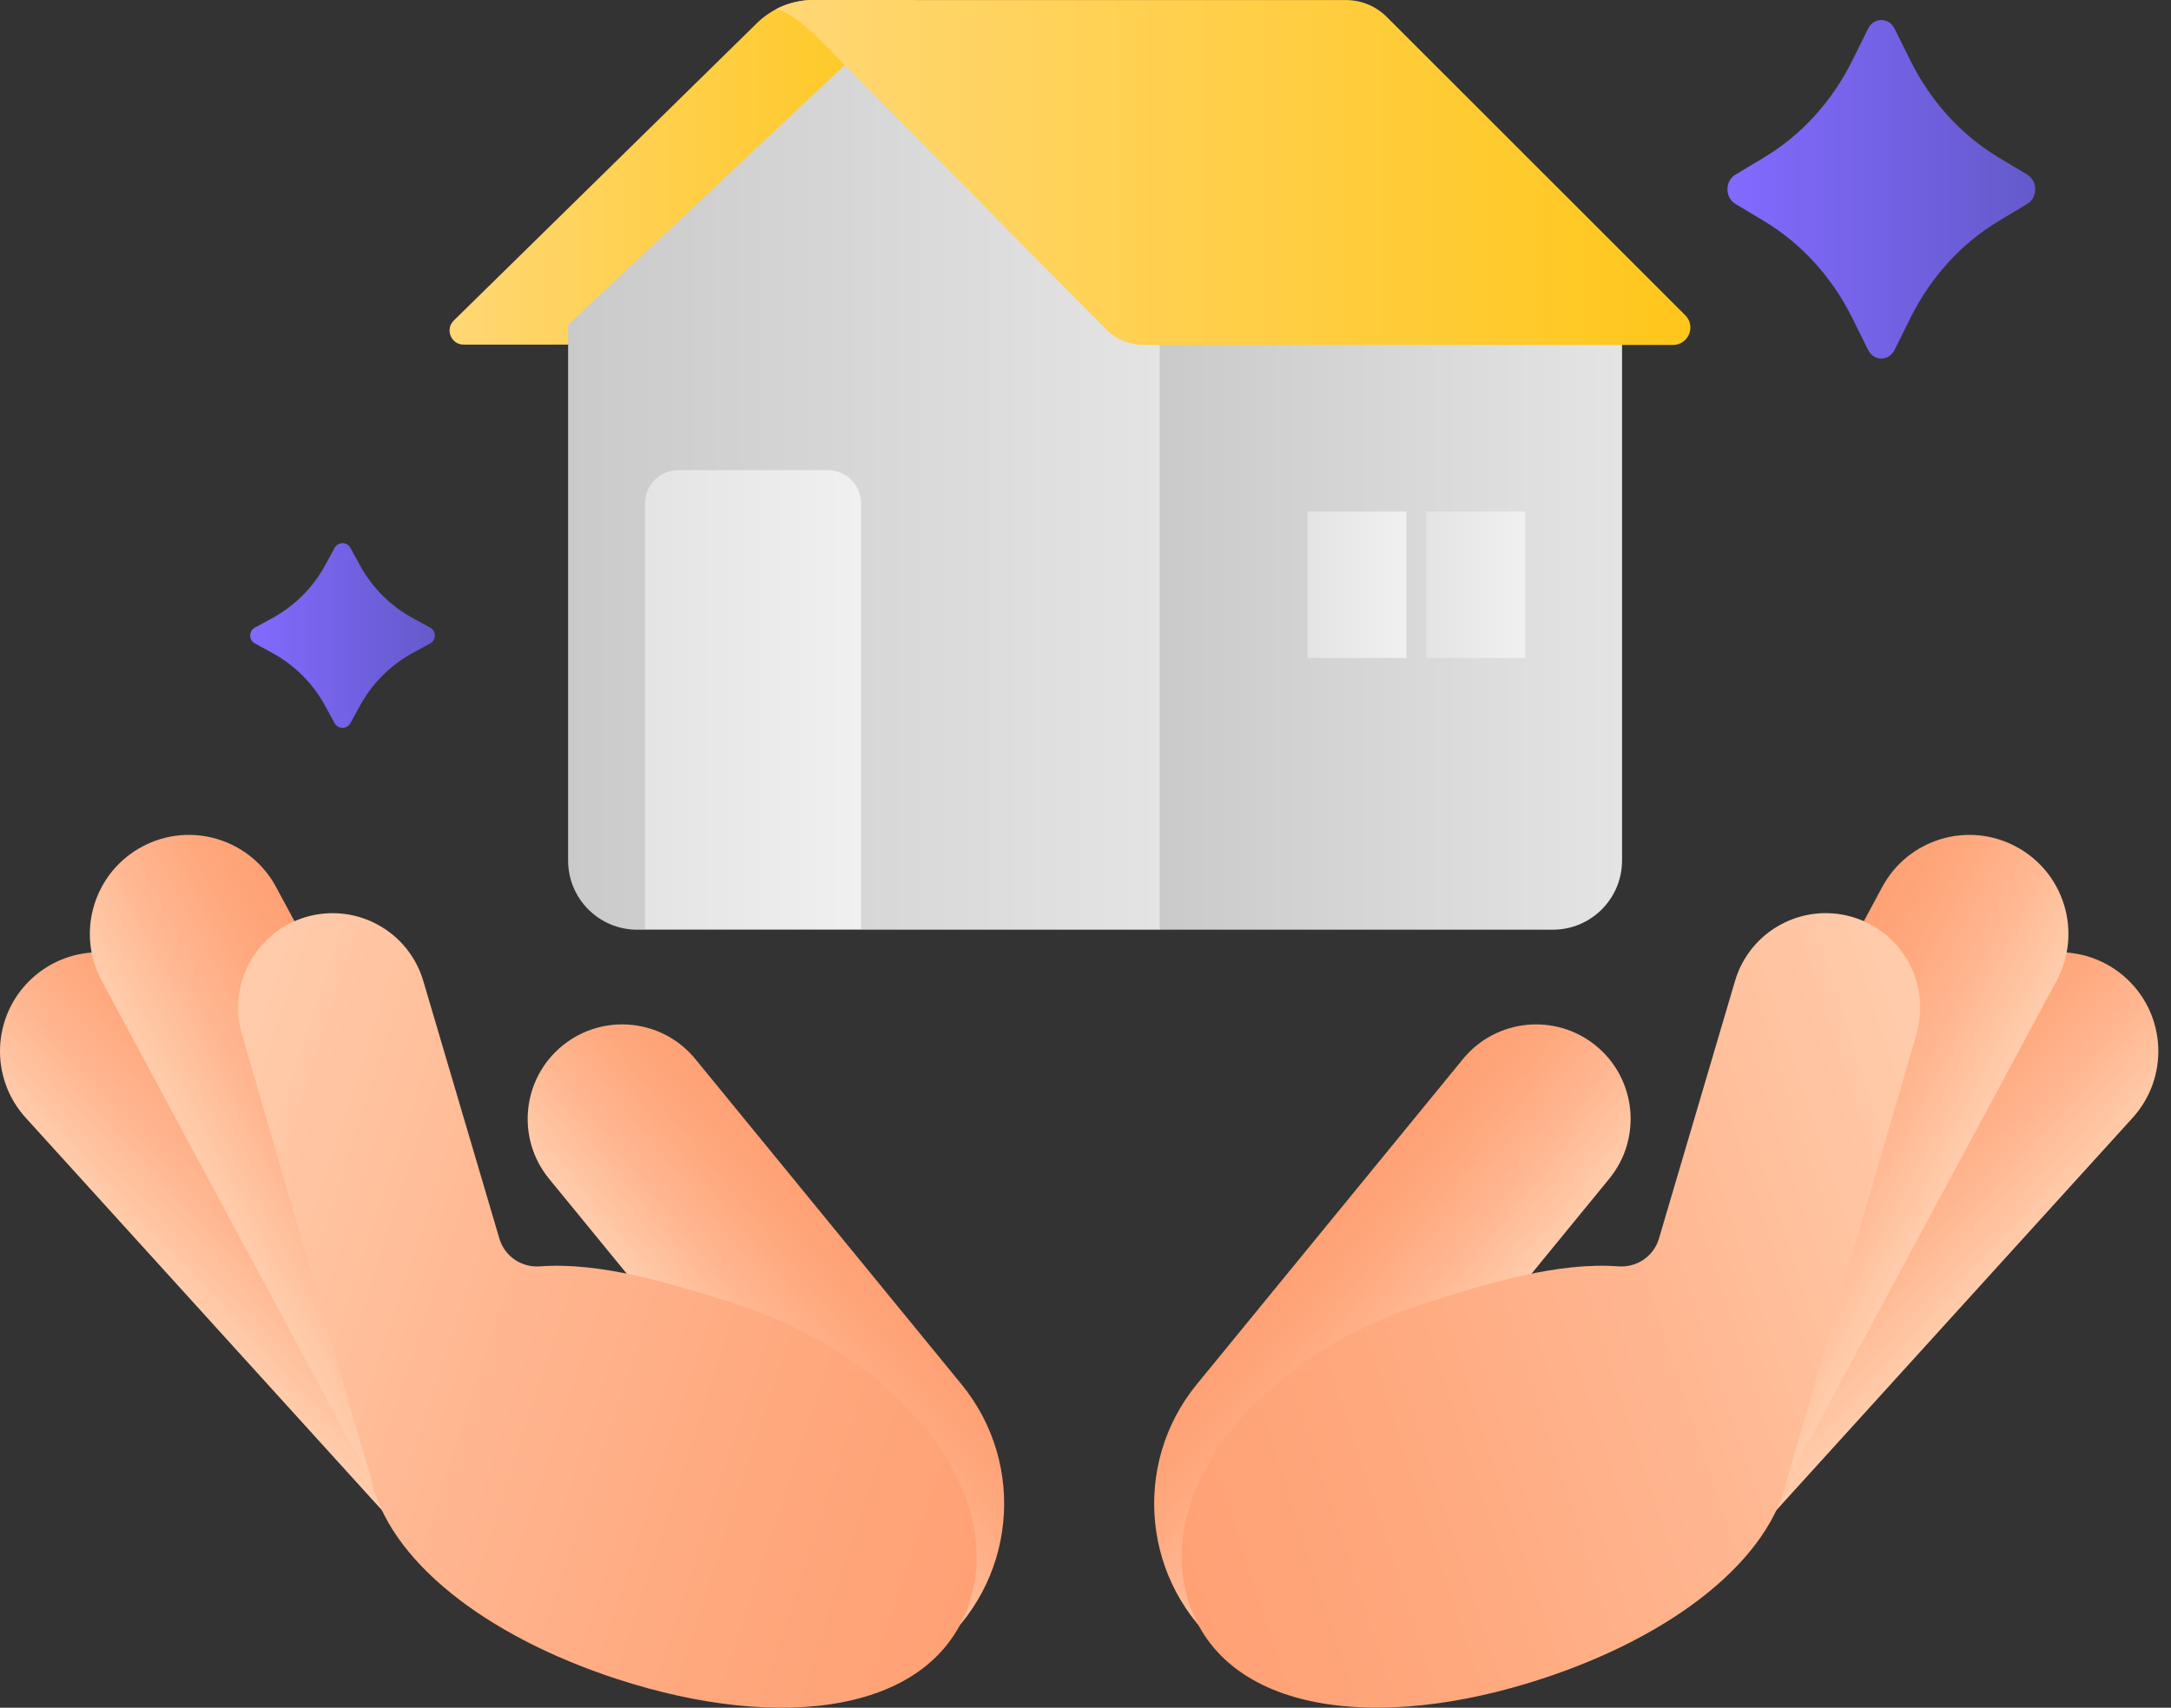
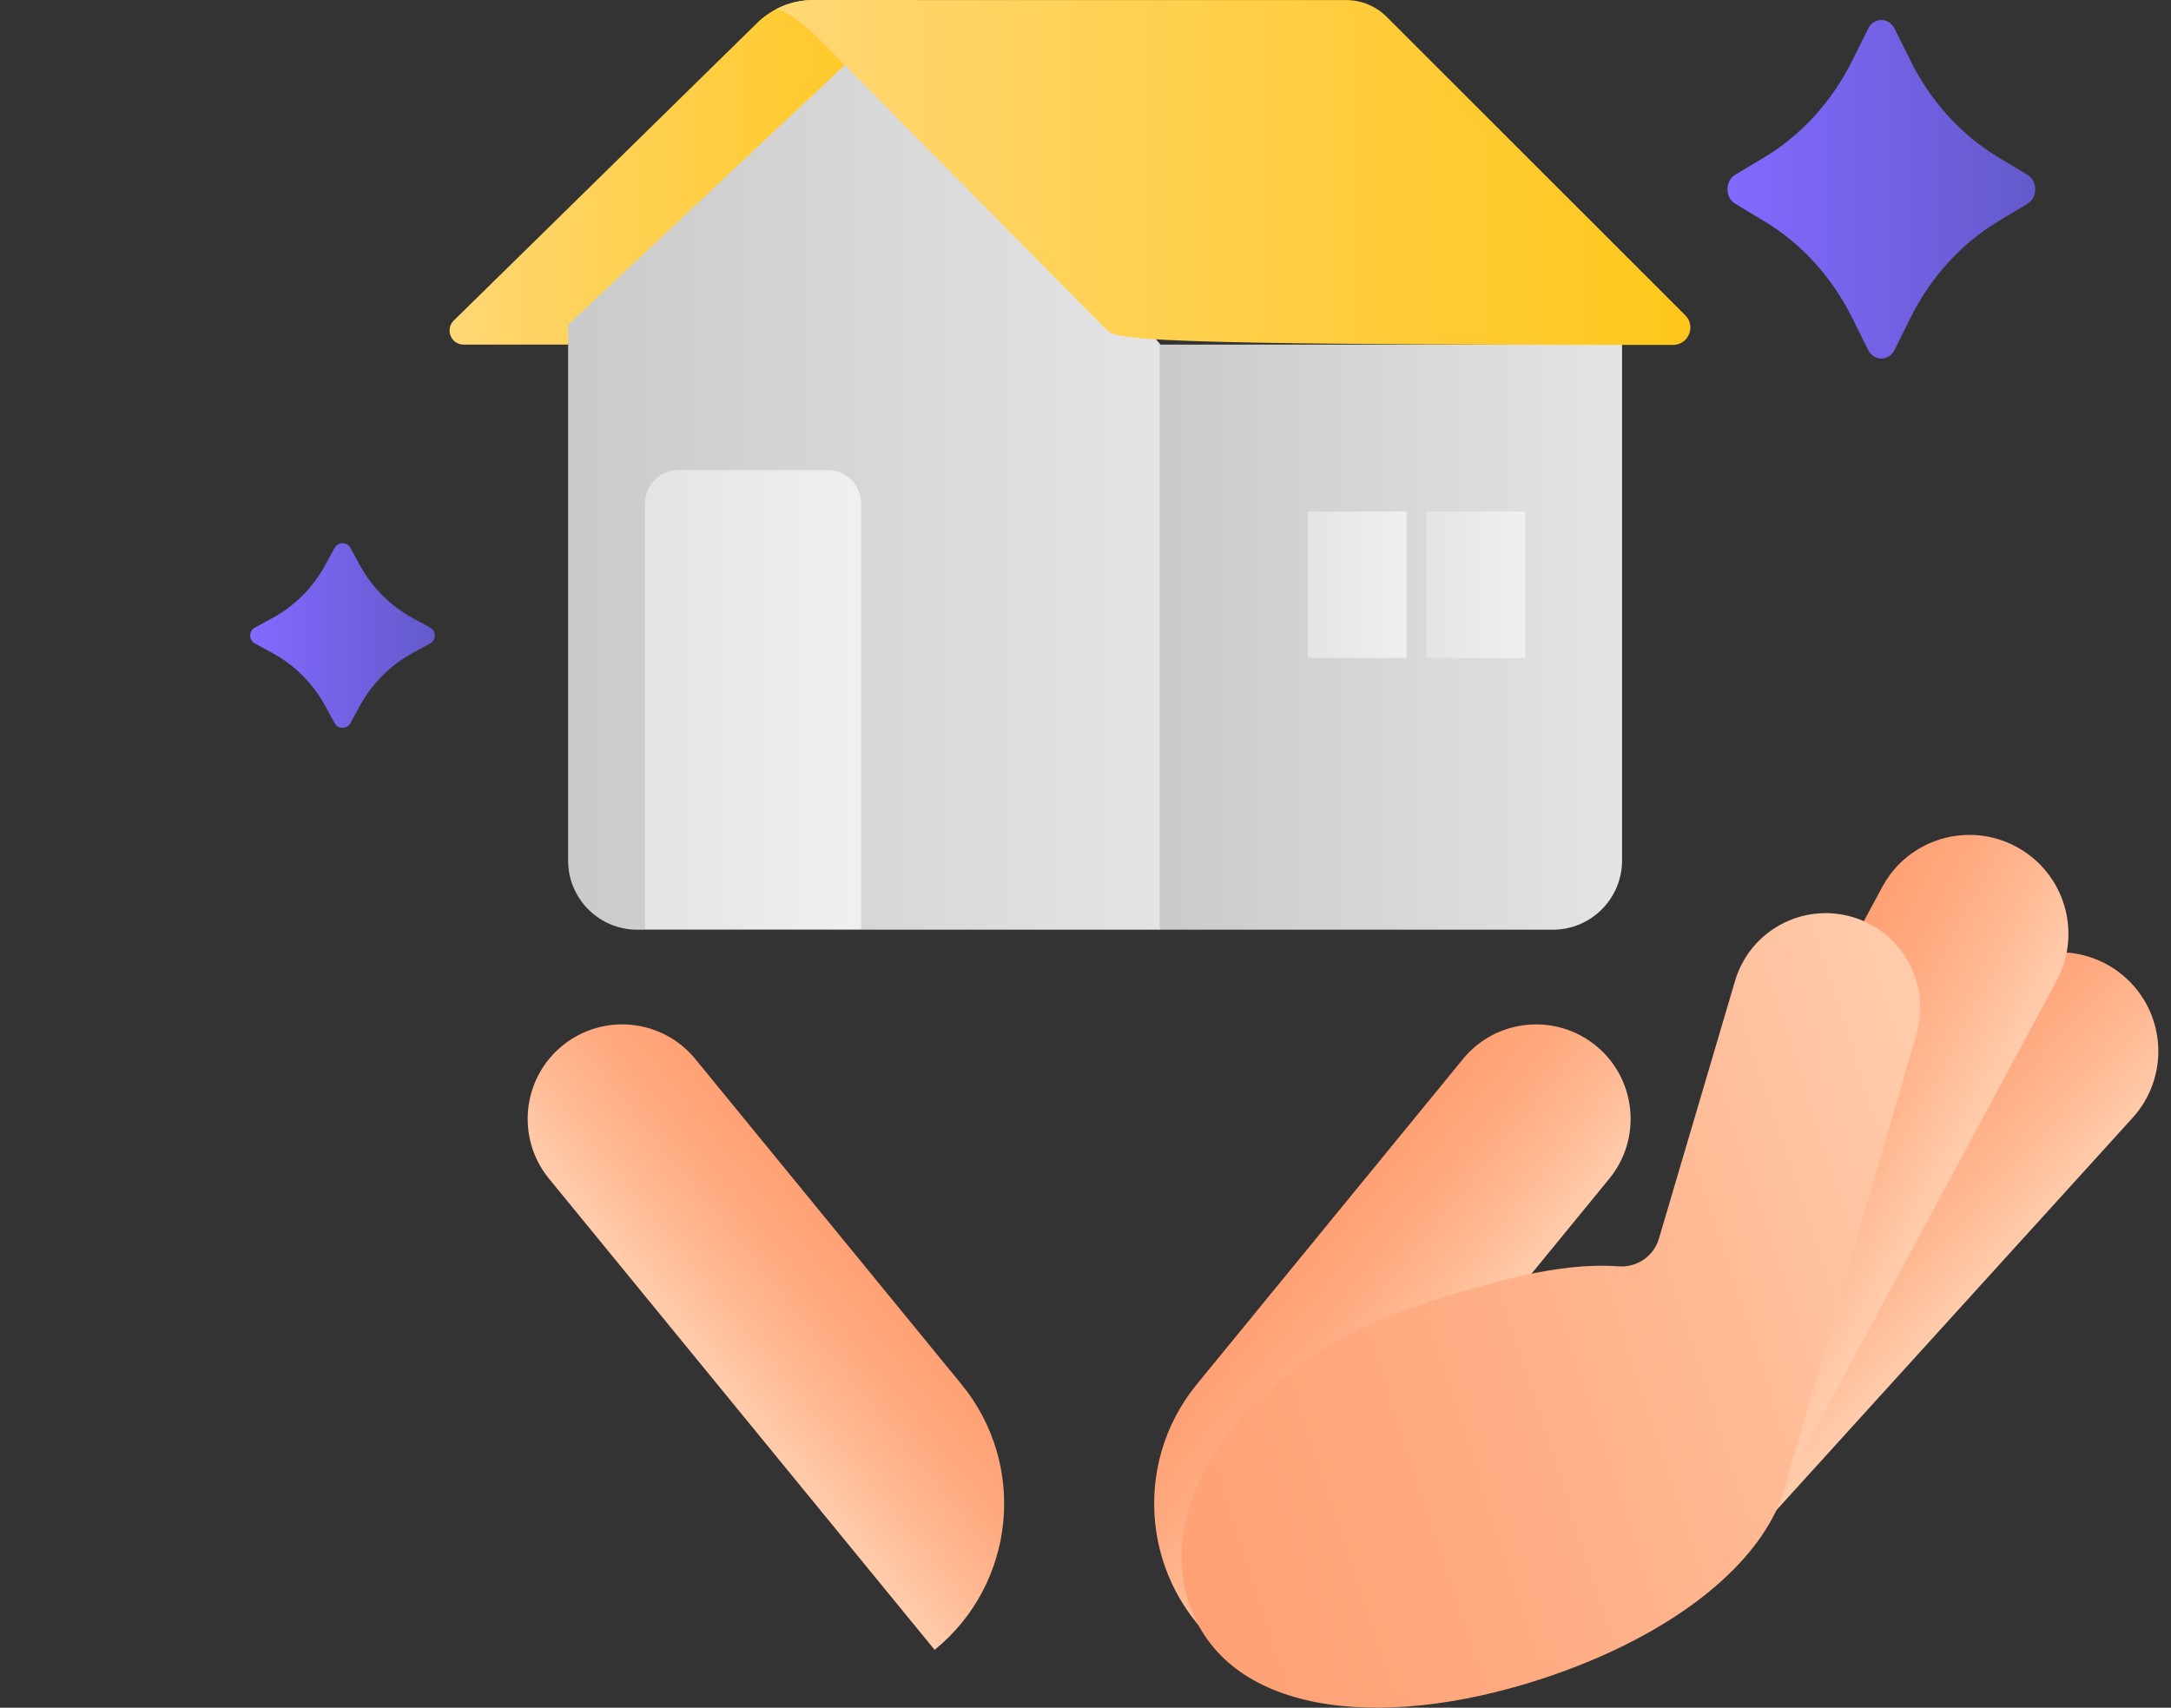
<svg xmlns="http://www.w3.org/2000/svg" width="75" height="59" viewBox="0 0 75 59" fill="none">
  <rect x="0" y="0" width="75" height="59" fill="#333333" stroke="none" />
-   <path d="M20.925 50.16L13.719 52.756L0.907 38.639C-0.374 37.251 -0.288 35.088 1.1 33.806C2.488 32.526 4.652 32.612 5.934 34L20.925 50.16Z" fill="url(#paint0_linear_422_2551)" />
  <path d="M32.288 57.001L18.962 40.718C17.824 39.32 18.034 37.263 19.432 36.125C20.83 34.987 22.888 35.197 24.026 36.595L33.215 47.826C35.5 50.615 35.084 54.727 32.288 57.001Z" fill="url(#paint1_linear_422_2551)" />
-   <path d="M19.982 50.066L13.949 53.289L3.509 33.878C2.618 32.211 3.247 30.139 4.913 29.25C6.58 28.358 8.652 28.988 9.542 30.654L19.982 50.066Z" fill="url(#paint2_linear_422_2551)" />
-   <path d="M25.48 45.073C23.148 44.311 20.703 43.596 18.652 43.752C18.018 43.8 17.433 43.404 17.252 42.792L14.627 33.904C14.123 32.173 12.311 31.177 10.58 31.679C8.849 32.183 7.854 33.995 8.356 35.726L12.793 50.993C13.391 53.922 16.803 56.534 21.304 58.005C26.982 59.86 32.241 59.198 33.492 55.368C34.743 51.538 31.157 46.928 25.48 45.073Z" fill="url(#paint3_linear_422_2551)" />
  <path d="M53.636 50.16L60.841 52.756L73.656 38.639C74.936 37.251 74.85 35.088 73.462 33.806C72.074 32.526 69.91 32.612 68.628 34L53.636 50.16Z" fill="url(#paint4_linear_422_2551)" />
  <path d="M42.273 57.001L55.599 40.718C56.737 39.32 56.527 37.263 55.129 36.125C53.731 34.987 51.673 35.197 50.535 36.595L41.345 47.826C39.063 50.615 39.479 54.727 42.273 57.001Z" fill="url(#paint5_linear_422_2551)" />
  <path d="M54.579 50.066L60.611 53.289L71.052 33.878C71.943 32.211 71.314 30.139 69.647 29.25C67.981 28.358 65.909 28.988 65.019 30.654L54.579 50.066Z" fill="url(#paint6_linear_422_2551)" />
  <path d="M49.082 45.074C51.415 44.312 53.859 43.596 55.91 43.752C56.545 43.8 57.129 43.404 57.31 42.793L59.935 33.903C60.439 32.172 62.251 31.176 63.982 31.678C65.713 32.181 66.709 33.994 66.207 35.724L61.769 50.992C61.171 53.92 57.759 56.533 53.258 58.004C47.58 59.859 42.321 59.196 41.07 55.367C39.82 51.537 43.404 46.929 49.082 45.074Z" fill="url(#paint7_linear_422_2551)" />
  <path d="M19.611 11.906L31.625 0H28.102C27.373 0 26.672 0.287 26.151 0.797L15.677 11.073C15.367 11.378 15.582 11.906 16.017 11.906H19.611Z" fill="url(#paint8_linear_422_2551)" />
  <path d="M40.085 11.9L30.761 0.765L19.626 11.221V29.731C19.626 31.052 20.696 32.121 22.016 32.121H40.086V11.9H40.085Z" fill="url(#paint9_linear_422_2551)" />
  <path d="M53.646 32.12H40.063V11.906H56.036V29.731C56.034 31.051 54.964 32.12 53.646 32.12Z" fill="url(#paint10_linear_422_2551)" />
-   <path d="M57.795 11.917H39.493C39.013 11.917 38.553 11.725 38.215 11.382L28.329 1.385C28.329 1.385 27.383 0.398 26.802 0.323C27.373 -0.001 28.016 0.002 28.016 0.002H46.5C47.029 0.002 47.534 0.212 47.908 0.585L58.219 10.891C58.599 11.269 58.33 11.917 57.795 11.917Z" fill="url(#paint11_linear_422_2551)" />
+   <path d="M57.795 11.917C39.013 11.917 38.553 11.725 38.215 11.382L28.329 1.385C28.329 1.385 27.383 0.398 26.802 0.323C27.373 -0.001 28.016 0.002 28.016 0.002H46.5C47.029 0.002 47.534 0.212 47.908 0.585L58.219 10.891C58.599 11.269 58.33 11.917 57.795 11.917Z" fill="url(#paint11_linear_422_2551)" />
  <path d="M29.749 32.1H22.283V17.393C22.283 16.757 22.798 16.242 23.434 16.242H28.596C29.232 16.242 29.747 16.757 29.747 17.393V32.1H29.749Z" fill="url(#paint12_linear_422_2551)" />
  <path d="M48.589 17.673H45.17V22.732H48.589V17.673Z" fill="url(#paint13_linear_422_2551)" />
  <path d="M52.69 17.673H49.271V22.732H52.69V17.673Z" fill="url(#paint14_linear_422_2551)" />
  <path d="M12.107 18.929L12.438 19.537C12.858 20.303 13.487 20.932 14.254 21.352L14.861 21.683C15.077 21.801 15.077 22.111 14.861 22.23L14.254 22.562C13.487 22.981 12.858 23.61 12.438 24.377L12.107 24.984C11.989 25.2 11.679 25.2 11.56 24.984L11.228 24.377C10.809 23.61 10.18 22.981 9.413 22.562L8.805 22.23C8.59 22.113 8.59 21.802 8.805 21.683L9.413 21.352C10.18 20.932 10.809 20.303 11.228 19.537L11.56 18.929C11.679 18.712 11.989 18.712 12.107 18.929Z" fill="url(#paint15_linear_422_2551)" />
  <path d="M65.449 0.988L66.002 2.101C66.702 3.507 67.75 4.66 69.028 5.43L70.04 6.038C70.399 6.255 70.399 6.824 70.04 7.041L69.028 7.649C67.75 8.419 66.702 9.572 66.002 10.977L65.449 12.091C65.252 12.486 64.735 12.486 64.537 12.091L63.985 10.977C63.285 9.572 62.236 8.419 60.959 7.649L59.947 7.041C59.587 6.824 59.587 6.255 59.947 6.038L60.959 5.43C62.236 4.66 63.285 3.507 63.985 2.101L64.537 0.988C64.735 0.593 65.252 0.593 65.449 0.988Z" fill="url(#paint16_linear_422_2551)" />
  <defs>
    <linearGradient id="paint0_linear_422_2551" x1="7.127" y1="45.579" x2="12.312" y2="40.794" gradientUnits="userSpaceOnUse">
      <stop offset="0.027" stop-color="#FFCBAA" />
      <stop offset="0.358" stop-color="#FFB892" />
      <stop offset="0.747" stop-color="#FFA77D" />
      <stop offset="1" stop-color="#FFA175" />
    </linearGradient>
    <linearGradient id="paint1_linear_422_2551" x1="24.587" y1="47.625" x2="29.682" y2="43.478" gradientUnits="userSpaceOnUse">
      <stop offset="0.027" stop-color="#FFCBAA" />
      <stop offset="0.358" stop-color="#FFB892" />
      <stop offset="0.747" stop-color="#FFA77D" />
      <stop offset="1" stop-color="#FFA175" />
    </linearGradient>
    <linearGradient id="paint2_linear_422_2551" x1="7.887" y1="42.105" x2="13.973" y2="38.853" gradientUnits="userSpaceOnUse">
      <stop offset="0.027" stop-color="#FFCBAA" />
      <stop offset="0.358" stop-color="#FFB892" />
      <stop offset="0.747" stop-color="#FFA77D" />
      <stop offset="1" stop-color="#FFA175" />
    </linearGradient>
    <linearGradient id="paint3_linear_422_2551" x1="5.945" y1="41.286" x2="34.995" y2="50.779" gradientUnits="userSpaceOnUse">
      <stop offset="0.027" stop-color="#FFCBAA" />
      <stop offset="0.358" stop-color="#FFB892" />
      <stop offset="0.747" stop-color="#FFA77D" />
      <stop offset="1" stop-color="#FFA175" />
    </linearGradient>
    <linearGradient id="paint4_linear_422_2551" x1="67.466" y1="45.676" x2="62.281" y2="40.891" gradientUnits="userSpaceOnUse">
      <stop offset="0.027" stop-color="#FFCBAA" />
      <stop offset="0.358" stop-color="#FFB892" />
      <stop offset="0.747" stop-color="#FFA77D" />
      <stop offset="1" stop-color="#FFA175" />
    </linearGradient>
    <linearGradient id="paint5_linear_422_2551" x1="50.065" y1="47.639" x2="44.971" y2="43.493" gradientUnits="userSpaceOnUse">
      <stop offset="0.027" stop-color="#FFCBAA" />
      <stop offset="0.358" stop-color="#FFB892" />
      <stop offset="0.747" stop-color="#FFA77D" />
      <stop offset="1" stop-color="#FFA175" />
    </linearGradient>
    <linearGradient id="paint6_linear_422_2551" x1="66.72" y1="41.991" x2="60.635" y2="38.739" gradientUnits="userSpaceOnUse">
      <stop offset="0.027" stop-color="#FFCBAA" />
      <stop offset="0.358" stop-color="#FFB892" />
      <stop offset="0.747" stop-color="#FFA77D" />
      <stop offset="1" stop-color="#FFA175" />
    </linearGradient>
    <linearGradient id="paint7_linear_422_2551" x1="68.544" y1="41.27" x2="39.494" y2="50.763" gradientUnits="userSpaceOnUse">
      <stop offset="0.027" stop-color="#FFCBAA" />
      <stop offset="0.358" stop-color="#FFB892" />
      <stop offset="0.747" stop-color="#FFA77D" />
      <stop offset="1" stop-color="#FFA175" />
    </linearGradient>
    <linearGradient id="paint8_linear_422_2551" x1="15.53" y1="5.953" x2="31.624" y2="5.953" gradientUnits="userSpaceOnUse">
      <stop stop-color="#FFD775" />
      <stop offset="1" stop-color="#FFC71B" />
    </linearGradient>
    <linearGradient id="paint9_linear_422_2551" x1="19.626" y1="16.443" x2="40.085" y2="16.443" gradientUnits="userSpaceOnUse">
      <stop stop-color="#CACACA" />
      <stop offset="1" stop-color="#E4E4E4" />
    </linearGradient>
    <linearGradient id="paint10_linear_422_2551" x1="40.062" y1="22.013" x2="56.035" y2="22.013" gradientUnits="userSpaceOnUse">
      <stop stop-color="#CACACA" />
      <stop offset="1" stop-color="#E4E4E4" />
    </linearGradient>
    <linearGradient id="paint11_linear_422_2551" x1="26.801" y1="5.959" x2="58.397" y2="5.959" gradientUnits="userSpaceOnUse">
      <stop stop-color="#FFD775" />
      <stop offset="1" stop-color="#FFC71B" />
    </linearGradient>
    <linearGradient id="paint12_linear_422_2551" x1="22.285" y1="24.17" x2="29.749" y2="24.17" gradientUnits="userSpaceOnUse">
      <stop stop-color="#E4E4E4" />
      <stop offset="1" stop-color="#F0F0F0" />
    </linearGradient>
    <linearGradient id="paint13_linear_422_2551" x1="45.17" y1="20.202" x2="48.588" y2="20.202" gradientUnits="userSpaceOnUse">
      <stop stop-color="#E4E4E4" />
      <stop offset="1" stop-color="#F0F0F0" />
    </linearGradient>
    <linearGradient id="paint14_linear_422_2551" x1="49.271" y1="20.202" x2="52.689" y2="20.202" gradientUnits="userSpaceOnUse">
      <stop stop-color="#E4E4E4" />
      <stop offset="1" stop-color="#F0F0F0" />
    </linearGradient>
    <linearGradient id="paint15_linear_422_2551" x1="8.644" y1="21.956" x2="15.023" y2="21.956" gradientUnits="userSpaceOnUse">
      <stop stop-color="#826AFF" />
      <stop offset="1" stop-color="#645ACB" />
    </linearGradient>
    <linearGradient id="paint16_linear_422_2551" x1="59.679" y1="6.536" x2="70.308" y2="6.536" gradientUnits="userSpaceOnUse">
      <stop stop-color="#826AFF" />
      <stop offset="1" stop-color="#645ACB" />
    </linearGradient>
  </defs>
</svg>